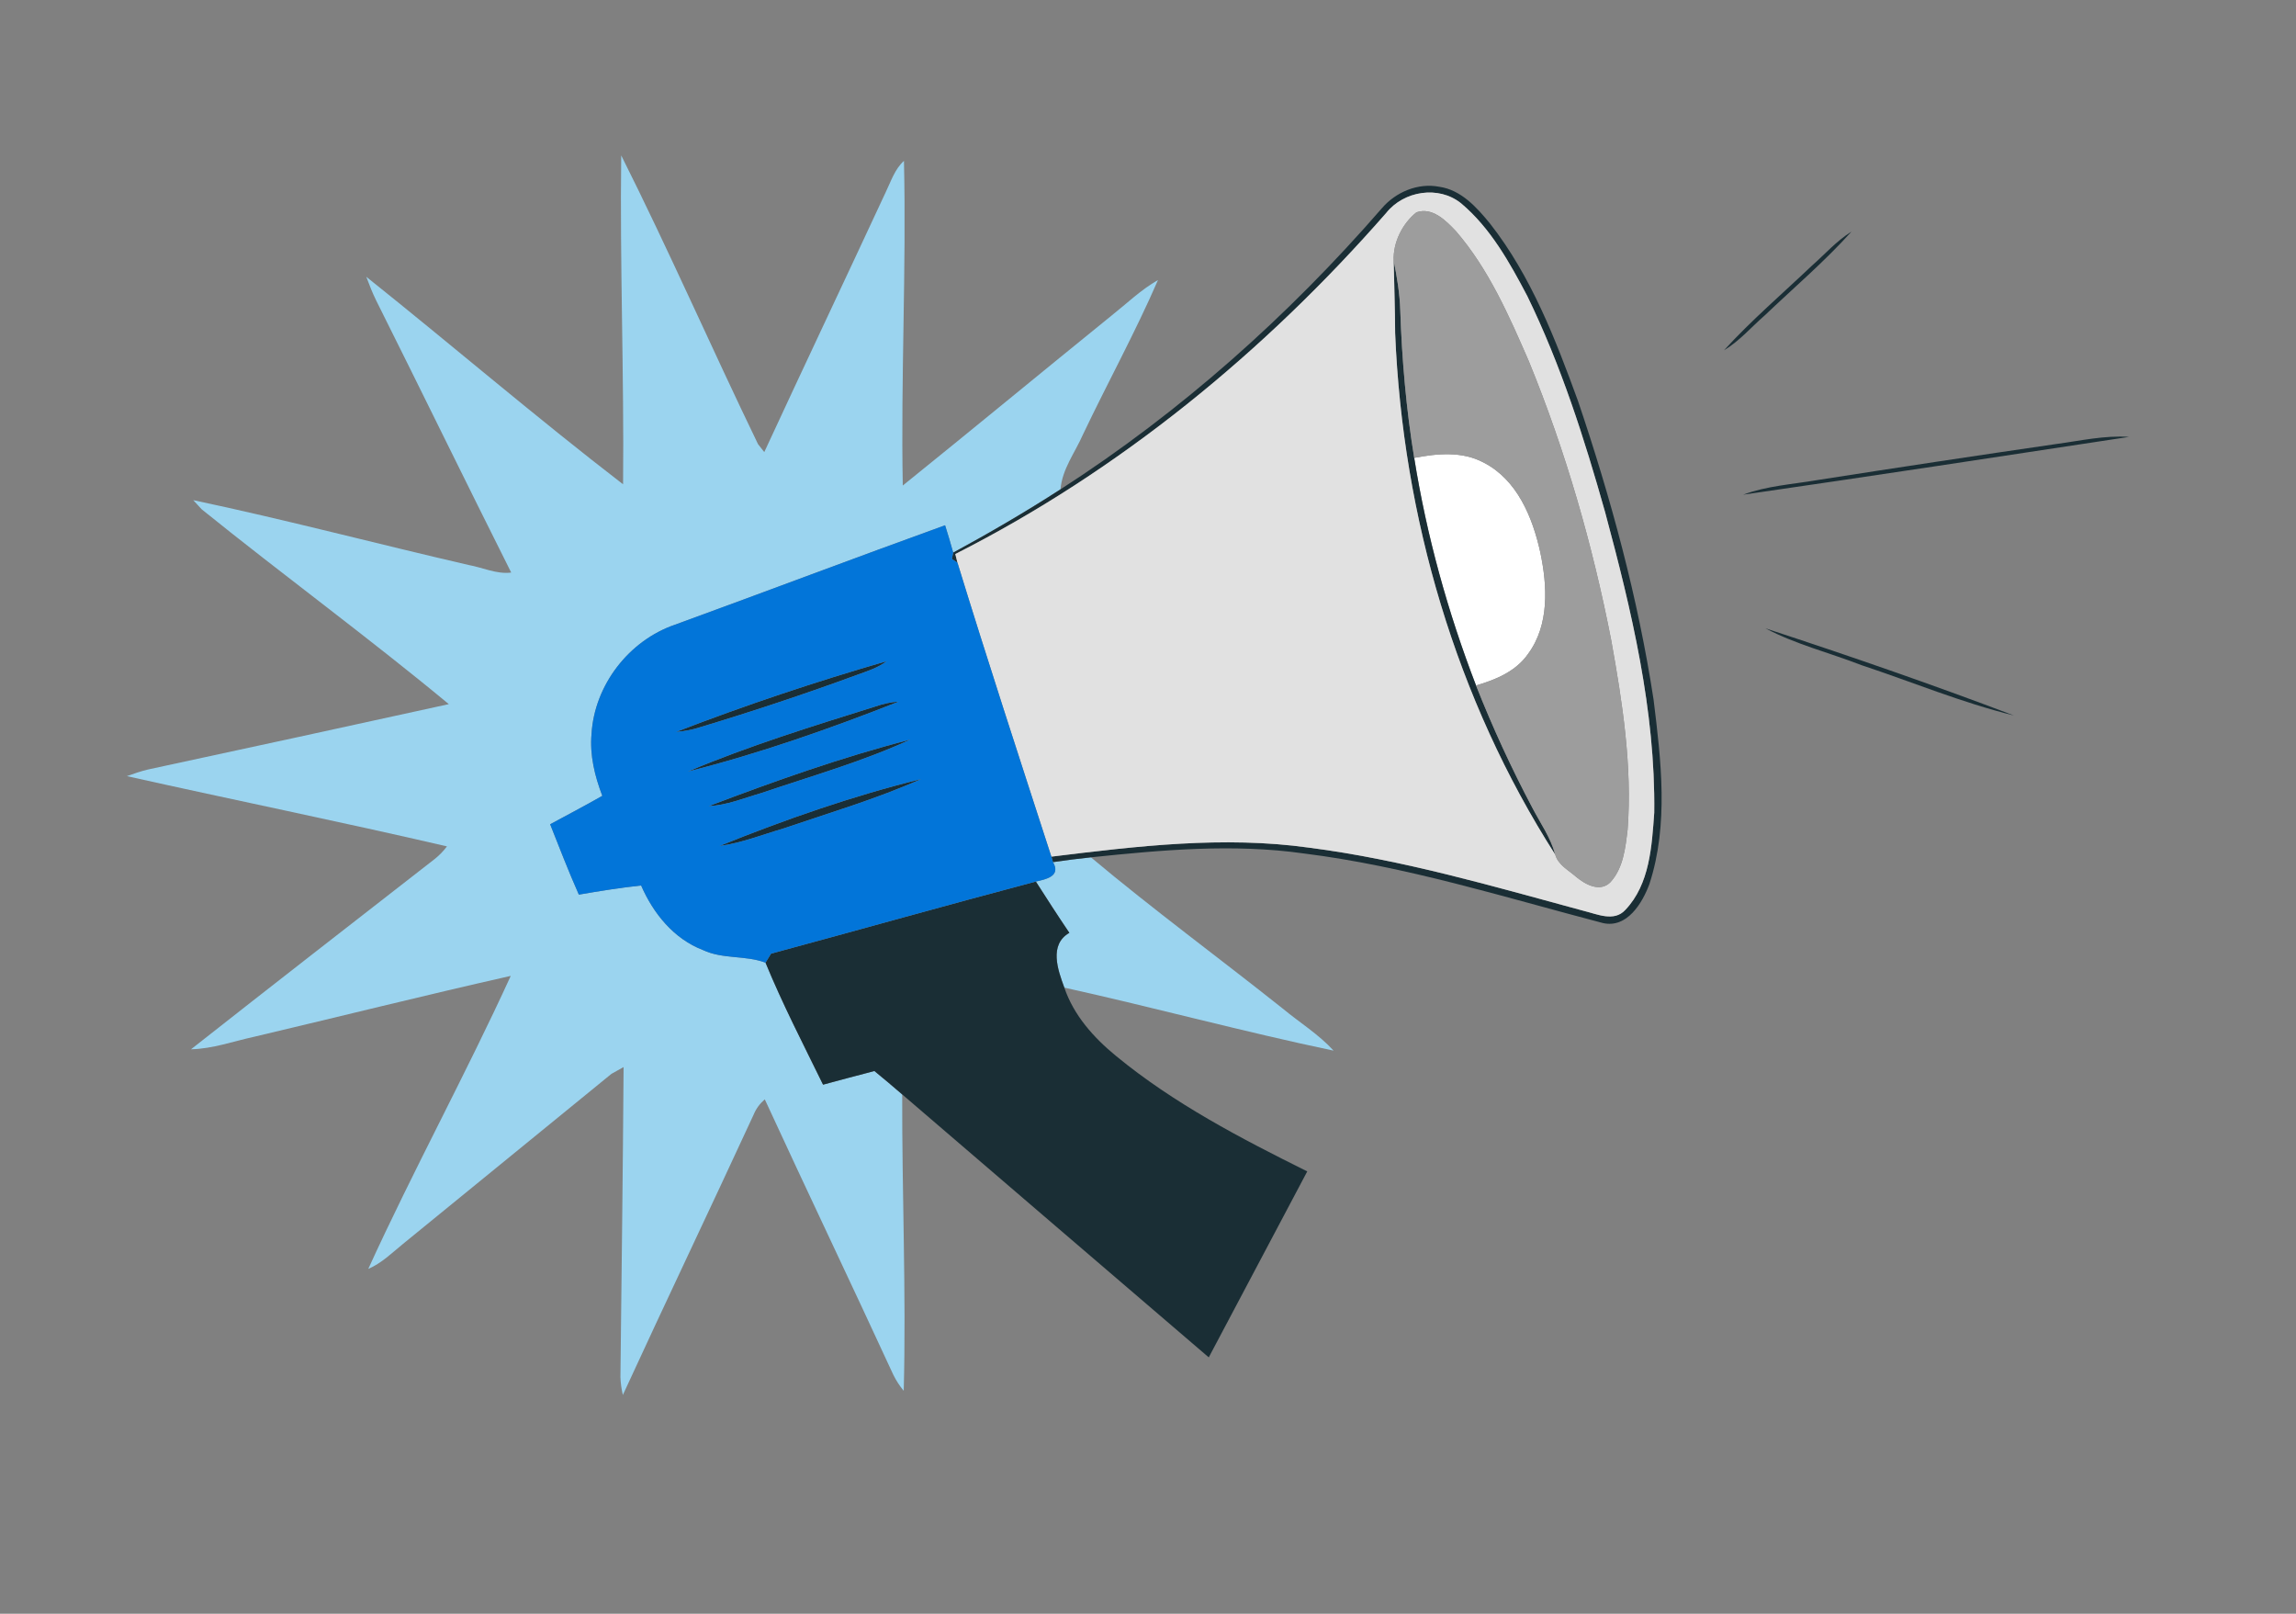
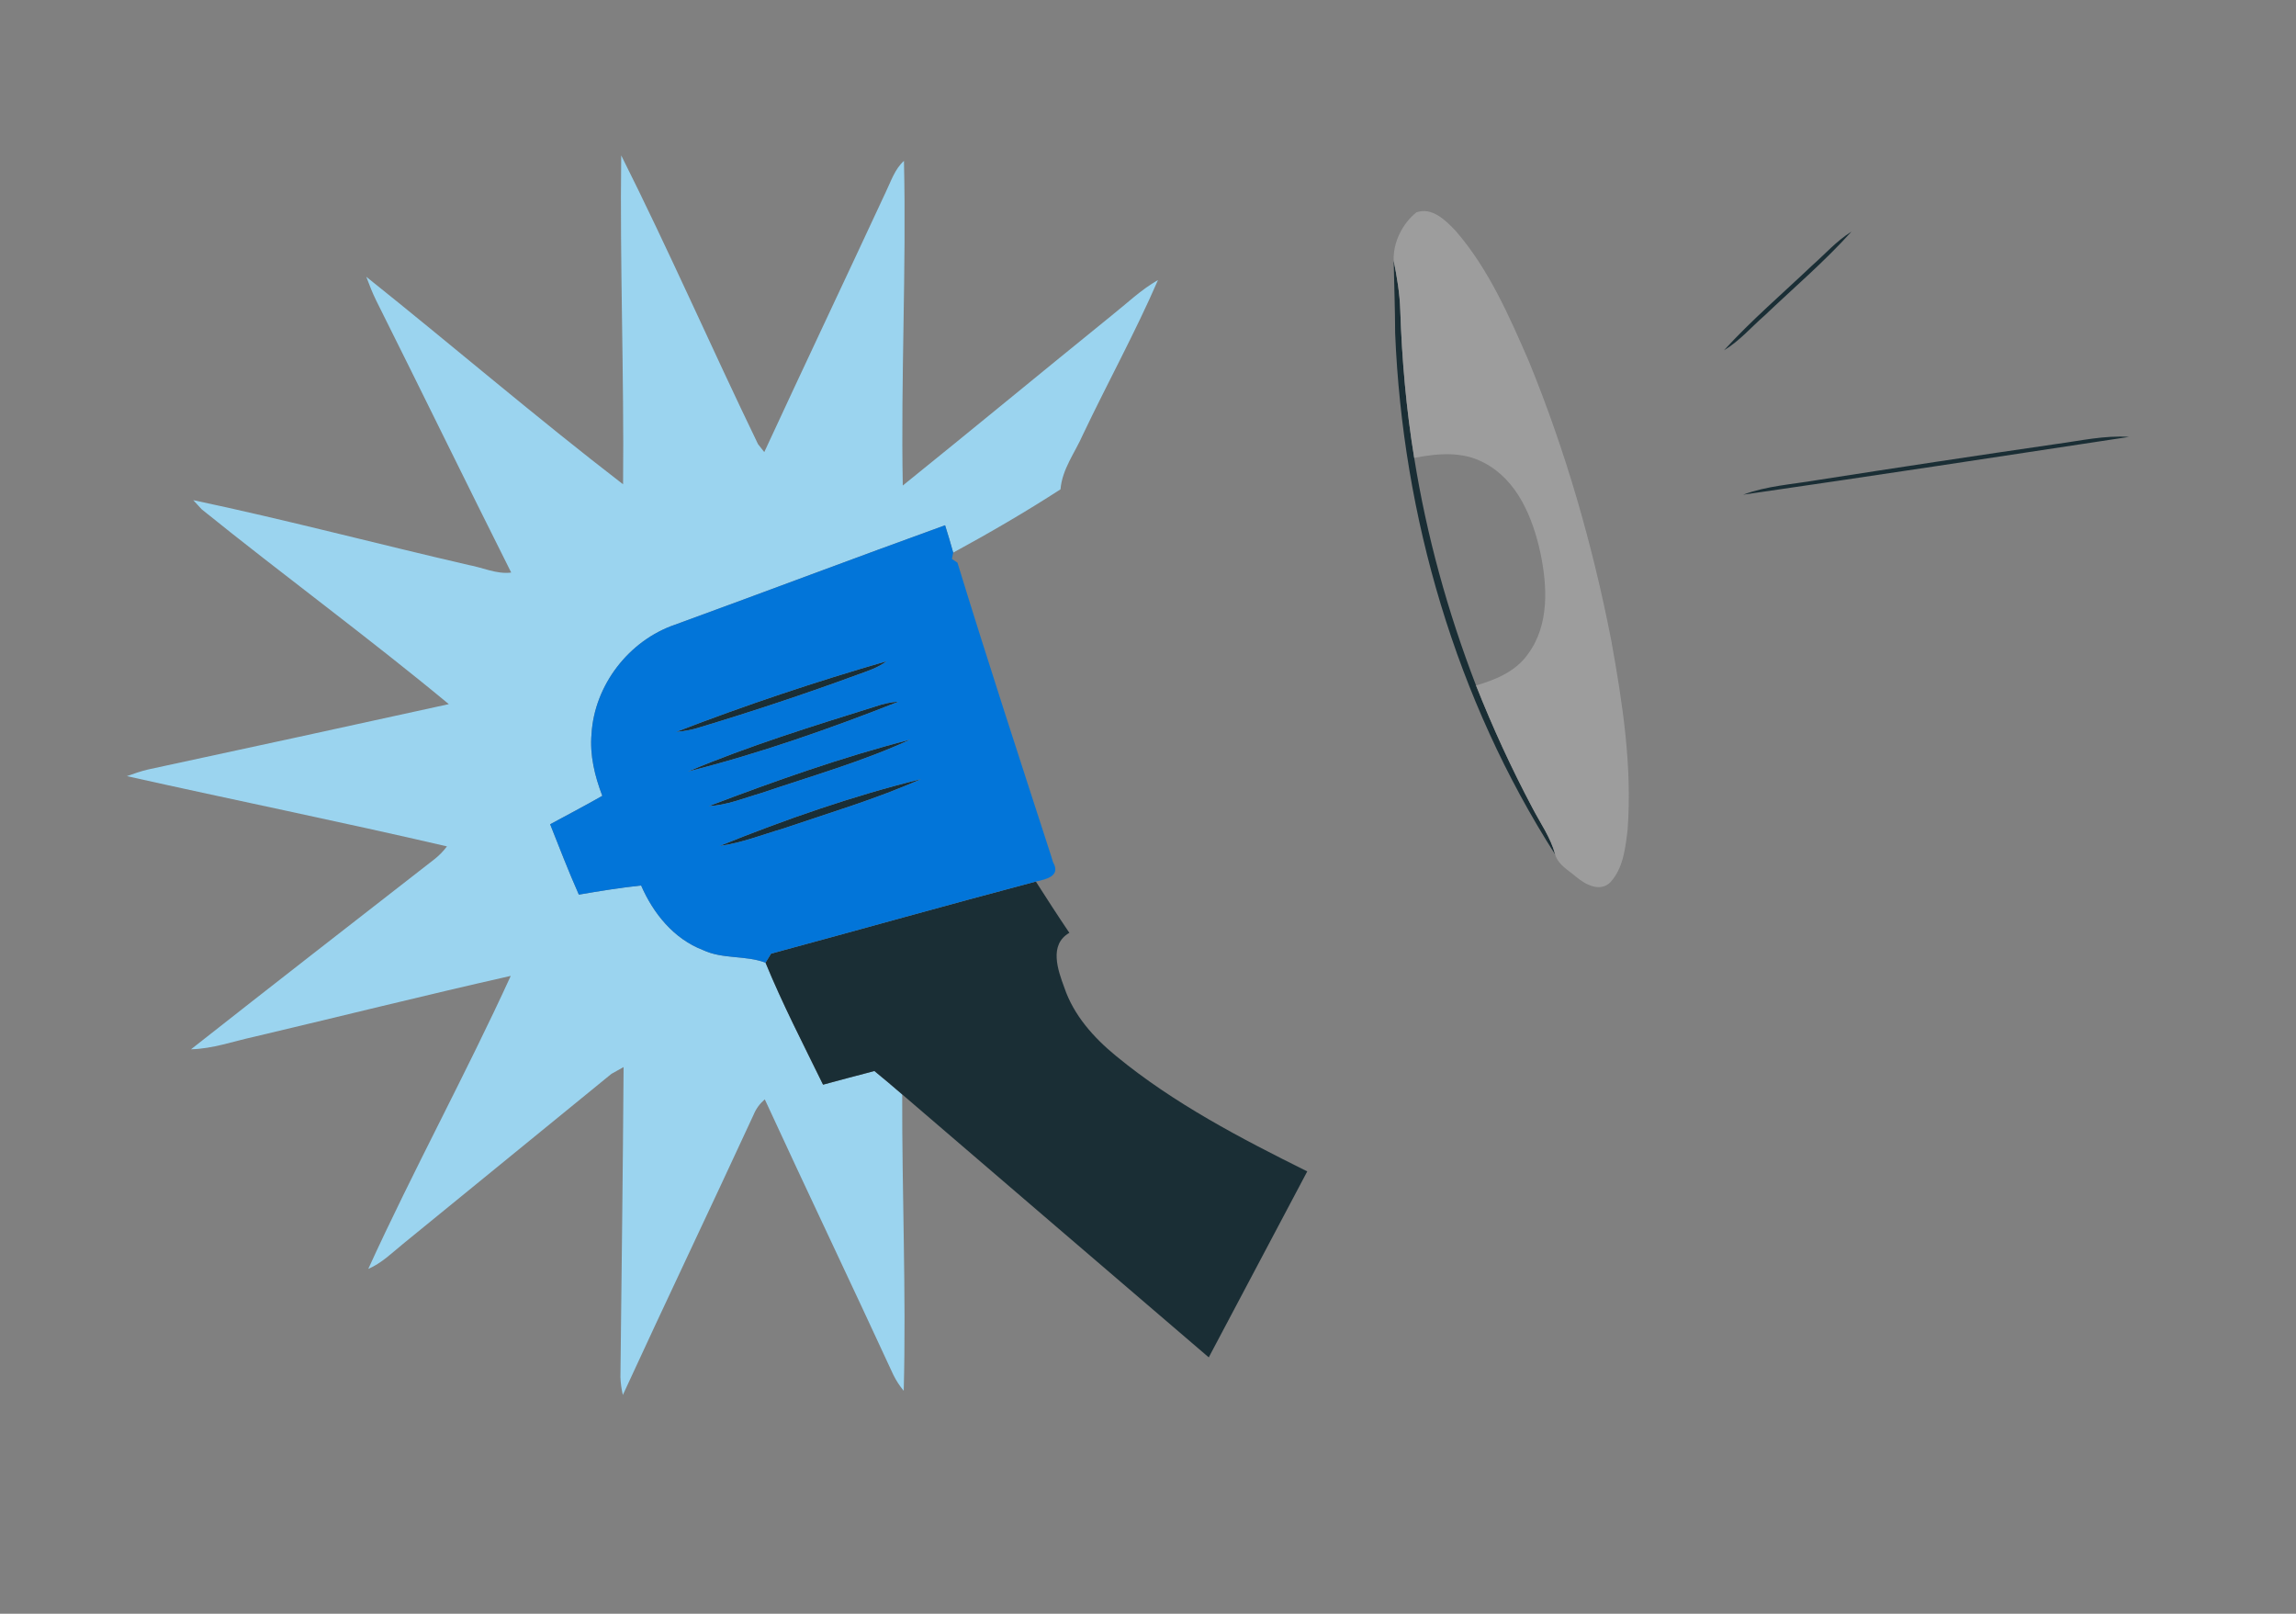
<svg xmlns="http://www.w3.org/2000/svg" width="407pt" height="286pt" viewBox="0 0 407 286">
  <rect x="0" y="0" width="407" height="286" fill="#808080" stroke="none" />
  <g id="#ffffffff">
-     <path fill="#ffffff" opacity="1.00" d=" M 250.69 81.15 C 254.76 80.36 259.20 79.94 263.00 81.98 C 268.95 85.02 271.68 91.70 273.04 97.88 C 274.30 103.84 274.67 110.73 270.88 115.88 C 268.73 118.98 265.14 120.47 261.65 121.48 C 256.63 108.45 252.89 94.94 250.69 81.15 Z" />
-   </g>
+     </g>
  <g id="#9bd4efff">
    <path fill="#9bd4ef" opacity="1.00" d=" M 110.12 27.54 C 118.58 44.40 126.15 61.72 134.37 78.71 C 134.65 79.06 135.21 79.77 135.48 80.12 C 142.60 64.73 149.87 49.41 157.02 34.03 C 157.95 32.11 158.61 29.98 160.24 28.51 C 160.68 47.68 159.67 66.87 160.03 86.05 C 172.40 76.08 184.65 65.96 197.00 55.96 C 199.72 53.81 202.23 51.36 205.27 49.63 C 201.23 58.94 196.32 67.86 191.96 77.03 C 190.56 80.22 188.28 83.14 187.99 86.72 C 181.81 90.72 175.44 94.42 168.97 97.94 C 168.53 96.31 168.03 94.70 167.53 93.09 C 151.54 98.87 135.64 104.88 119.66 110.71 C 111.49 113.50 105.38 121.42 104.86 130.05 C 104.52 133.82 105.43 137.55 106.77 141.04 C 103.72 142.78 100.60 144.41 97.52 146.08 C 99.17 150.25 100.79 154.44 102.61 158.55 C 106.28 157.92 109.95 157.32 113.65 156.93 C 115.80 161.88 119.44 166.39 124.61 168.37 C 128.11 170.03 132.13 169.26 135.70 170.61 C 138.73 177.98 142.40 185.07 145.90 192.23 C 148.93 191.40 151.96 190.61 155.00 189.81 C 156.66 191.17 158.31 192.55 159.93 193.96 C 159.88 211.47 160.65 228.99 160.20 246.49 C 159.47 245.61 158.86 244.67 158.36 243.66 C 150.84 227.35 143.09 211.15 135.57 194.83 C 134.70 195.58 134.01 196.50 133.58 197.57 C 125.92 214.15 118.05 230.63 110.41 247.22 C 110.16 246.17 110.02 245.12 109.98 244.06 C 110.18 225.74 110.42 207.42 110.54 189.11 C 110.00 189.41 108.93 190.01 108.39 190.31 C 96.09 200.36 83.76 210.40 71.45 220.44 C 69.48 222.04 67.65 223.87 65.28 224.88 C 73.27 207.38 82.53 190.45 90.54 172.95 C 75.32 176.38 60.19 180.17 45.01 183.75 C 41.31 184.56 37.69 185.87 33.86 185.96 C 48.24 174.64 62.69 163.42 77.13 152.18 C 77.92 151.54 78.62 150.81 79.23 150.00 C 60.37 145.62 41.39 141.77 22.49 137.55 C 23.73 137.11 24.97 136.67 26.26 136.37 C 44.03 132.55 61.80 128.69 79.56 124.79 C 65.25 112.93 50.21 101.93 35.75 90.26 C 35.37 89.85 34.63 89.05 34.26 88.64 C 50.61 92.09 66.78 96.37 83.07 100.13 C 85.58 100.58 88.03 101.80 90.62 101.47 C 82.57 85.44 74.72 69.32 66.70 53.29 C 66.02 51.91 65.46 50.48 64.93 49.05 C 80.17 61.22 95.00 73.94 110.45 85.83 C 110.64 66.40 109.87 46.96 110.12 27.54 Z" />
-     <path fill="#9bd4ef" opacity="1.00" d=" M 186.66 152.79 C 188.89 152.46 191.13 152.17 193.38 151.94 C 204.43 161.20 216.06 169.74 227.34 178.71 C 230.35 181.21 233.74 183.29 236.40 186.20 C 220.41 182.85 204.62 178.56 188.67 175.03 C 187.51 171.91 185.91 167.41 189.56 165.32 C 187.53 162.32 185.57 159.28 183.62 156.23 C 185.48 155.83 188.10 155.26 186.66 152.79 Z" />
  </g>
  <g id="#1a2e35ff">
-     <path fill="#1a2e35" opacity="1.00" d=" M 244.92 36.95 C 247.38 34.05 251.34 32.36 255.14 33.10 C 259.02 33.66 261.80 36.77 264.15 39.65 C 271.43 48.94 275.72 60.09 279.73 71.08 C 285.57 88.32 290.36 105.98 293.12 123.99 C 294.45 134.79 295.82 146.10 292.39 156.65 C 291.14 160.05 288.42 164.55 284.15 163.59 C 266.59 158.99 249.16 153.50 231.09 151.25 C 218.57 149.48 205.89 150.64 193.38 151.94 C 191.13 152.17 188.89 152.46 186.66 152.79 C 186.59 152.55 186.44 152.06 186.37 151.82 C 201.50 149.96 216.87 148.10 232.08 150.23 C 248.63 152.36 264.69 157.08 280.76 161.43 C 283.12 162.00 286.12 163.43 288.11 161.26 C 292.45 156.71 292.81 149.95 293.24 144.01 C 293.46 125.92 289.21 108.16 284.54 90.81 C 280.86 77.74 276.70 64.71 270.74 52.48 C 267.61 46.53 264.22 40.42 259.01 36.04 C 255.03 32.82 248.83 33.81 245.71 37.76 C 224.23 62.31 198.50 83.41 169.34 98.19 C 169.44 98.57 169.63 99.33 169.72 99.71 C 169.48 99.55 168.98 99.22 168.74 99.06 L 168.97 97.94 C 175.44 94.42 181.81 90.72 187.99 86.72 C 209.27 73.02 228.34 56.04 244.92 36.95 Z" />
    <path fill="#1a2e35" opacity="1.00" d=" M 321.19 47.08 C 323.50 45.05 325.56 42.69 328.20 41.05 C 323.43 46.36 317.97 50.99 312.81 55.91 C 310.43 57.98 308.34 60.45 305.60 62.08 C 310.46 56.76 315.96 52.05 321.19 47.08 Z" />
    <path fill="#1a2e35" opacity="1.00" d=" M 247.05 46.19 C 247.64 49.10 248.13 52.04 248.22 55.01 C 248.51 63.76 249.28 72.51 250.69 81.15 C 252.89 94.94 256.63 108.45 261.65 121.48 C 264.58 128.89 267.92 136.15 271.65 143.19 C 273.07 145.91 274.89 148.46 275.69 151.46 C 258.10 123.97 248.65 91.58 247.31 59.05 C 247.30 54.76 247.13 50.48 247.05 46.19 Z" />
    <path fill="#1a2e35" opacity="1.00" d=" M 364.56 78.68 C 368.82 78.11 373.08 77.13 377.40 77.43 C 354.61 80.90 331.81 84.37 309.00 87.67 C 313.20 86.10 317.71 85.84 322.09 85.09 C 336.23 82.88 350.39 80.74 364.56 78.68 Z" />
-     <path fill="#1a2e35" opacity="1.00" d=" M 312.96 111.36 C 327.74 116.20 342.45 121.28 357.00 126.80 C 347.78 124.54 338.97 120.86 329.97 117.88 C 324.32 115.68 318.35 114.21 312.96 111.36 Z" />
    <path fill="#1a2e35" opacity="1.00" d=" M 119.85 129.71 C 132.11 124.98 144.57 120.81 157.19 117.17 C 155.61 118.37 153.70 118.96 151.85 119.63 C 142.68 123.00 133.40 126.08 124.05 128.90 C 122.69 129.35 121.28 129.60 119.85 129.71 Z" />
    <path fill="#1a2e35" opacity="1.00" d=" M 155.16 125.21 C 156.51 124.75 157.90 124.41 159.33 124.34 C 147.10 129.15 134.64 133.54 121.90 136.75 C 132.72 132.19 143.96 128.71 155.16 125.21 Z" />
    <path fill="#1a2e35" opacity="1.00" d=" M 125.64 142.86 C 137.36 138.41 149.23 134.19 161.39 131.06 C 152.90 134.98 143.83 137.53 134.99 140.54 C 131.90 141.43 128.88 142.71 125.64 142.86 Z" />
    <path fill="#1a2e35" opacity="1.00" d=" M 127.53 149.93 C 139.17 145.24 151.12 141.06 163.31 138.06 C 155.41 141.58 147.06 144.04 138.88 146.83 C 135.11 147.93 131.43 149.41 127.53 149.93 Z" />
    <path fill="#1a2e35" opacity="1.00" d=" M 136.68 169.01 C 152.34 164.78 167.95 160.37 183.62 156.23 C 185.57 159.28 187.53 162.32 189.56 165.32 C 185.91 167.41 187.51 171.91 188.67 175.03 C 190.33 179.95 193.89 183.91 197.84 187.15 C 208.08 195.57 219.91 201.73 231.73 207.60 C 225.90 218.58 220.10 229.58 214.27 240.56 C 196.15 225.03 178.03 209.51 159.93 193.96 C 158.31 192.55 156.66 191.17 155.00 189.81 C 151.96 190.61 148.93 191.40 145.90 192.23 C 142.40 185.07 138.73 177.98 135.70 170.61 C 135.95 170.21 136.44 169.41 136.68 169.01 Z" />
  </g>
  <g id="#e1e1e1ff">
-     <path fill="#e1e1e1" opacity="1.00" d=" M 245.71 37.76 C 248.83 33.81 255.03 32.82 259.01 36.04 C 264.22 40.42 267.61 46.53 270.74 52.48 C 276.70 64.71 280.86 77.74 284.54 90.81 C 289.21 108.16 293.46 125.92 293.24 144.01 C 292.81 149.95 292.45 156.71 288.11 161.26 C 286.12 163.43 283.12 162.00 280.76 161.43 C 264.69 157.08 248.63 152.36 232.08 150.23 C 216.87 148.10 201.50 149.96 186.37 151.82 C 180.75 134.48 175.07 117.14 169.72 99.71 C 169.63 99.33 169.44 98.57 169.34 98.19 C 198.50 83.41 224.23 62.31 245.71 37.76 M 247.05 46.19 C 247.13 50.48 247.30 54.76 247.31 59.05 C 248.65 91.58 258.10 123.97 275.69 151.46 C 276.21 153.31 278.09 154.24 279.44 155.44 C 281.06 156.77 283.60 158.16 285.44 156.38 C 287.76 153.87 288.13 150.26 288.52 147.01 C 289.35 135.77 287.61 124.54 285.62 113.50 C 282.33 96.62 277.55 80.00 271.03 64.07 C 267.51 55.98 263.90 47.69 258.07 40.95 C 256.31 39.09 253.89 36.65 251.08 37.63 C 248.59 39.63 246.92 42.97 247.05 46.19 Z" />
-   </g>
+     </g>
  <g id="#9d9d9dff">
    <path fill="#9d9d9d" opacity="1.00" d=" M 247.05 46.19 C 246.92 42.97 248.59 39.63 251.08 37.63 C 253.89 36.65 256.31 39.09 258.07 40.95 C 263.90 47.69 267.51 55.98 271.03 64.07 C 277.55 80.00 282.33 96.62 285.62 113.50 C 287.61 124.54 289.35 135.77 288.52 147.01 C 288.13 150.26 287.76 153.87 285.44 156.38 C 283.60 158.16 281.06 156.77 279.44 155.44 C 278.09 154.24 276.21 153.31 275.69 151.46 C 274.89 148.46 273.07 145.91 271.65 143.19 C 267.92 136.15 264.58 128.89 261.65 121.48 C 265.14 120.47 268.73 118.98 270.88 115.88 C 274.67 110.73 274.30 103.84 273.04 97.88 C 271.68 91.70 268.95 85.02 263.00 81.98 C 259.20 79.94 254.76 80.36 250.69 81.15 C 249.28 72.51 248.51 63.76 248.22 55.01 C 248.13 52.04 247.64 49.10 247.05 46.19 Z" />
  </g>
  <g id="#0275d9ff">
    <path fill="#0275d9" opacity="1.00" d=" M 119.66 110.71 C 135.64 104.88 151.54 98.87 167.53 93.09 C 168.03 94.70 168.53 96.31 168.97 97.94 L 168.74 99.06 C 168.98 99.22 169.48 99.55 169.72 99.71 C 175.07 117.14 180.75 134.48 186.37 151.82 C 186.44 152.06 186.59 152.55 186.66 152.79 C 188.10 155.26 185.48 155.83 183.62 156.23 C 167.95 160.37 152.34 164.78 136.68 169.01 C 136.44 169.41 135.95 170.21 135.70 170.61 C 132.13 169.26 128.11 170.03 124.61 168.37 C 119.44 166.39 115.80 161.88 113.65 156.93 C 109.95 157.32 106.28 157.92 102.61 158.55 C 100.79 154.44 99.17 150.25 97.52 146.08 C 100.60 144.41 103.72 142.78 106.77 141.04 C 105.43 137.55 104.52 133.82 104.86 130.05 C 105.38 121.42 111.49 113.50 119.66 110.71 M 119.85 129.71 C 121.28 129.60 122.69 129.35 124.05 128.90 C 133.40 126.08 142.68 123.00 151.85 119.63 C 153.70 118.96 155.61 118.37 157.19 117.17 C 144.57 120.81 132.11 124.98 119.85 129.71 M 155.16 125.21 C 143.96 128.71 132.72 132.19 121.90 136.75 C 134.64 133.54 147.10 129.15 159.33 124.34 C 157.90 124.41 156.51 124.75 155.16 125.21 M 125.64 142.86 C 128.88 142.71 131.90 141.43 134.99 140.54 C 143.83 137.53 152.90 134.98 161.39 131.06 C 149.23 134.19 137.36 138.41 125.64 142.86 M 127.53 149.93 C 131.43 149.41 135.11 147.93 138.88 146.83 C 147.06 144.04 155.41 141.58 163.31 138.06 C 151.12 141.06 139.17 145.24 127.53 149.93 Z" />
  </g>
</svg>